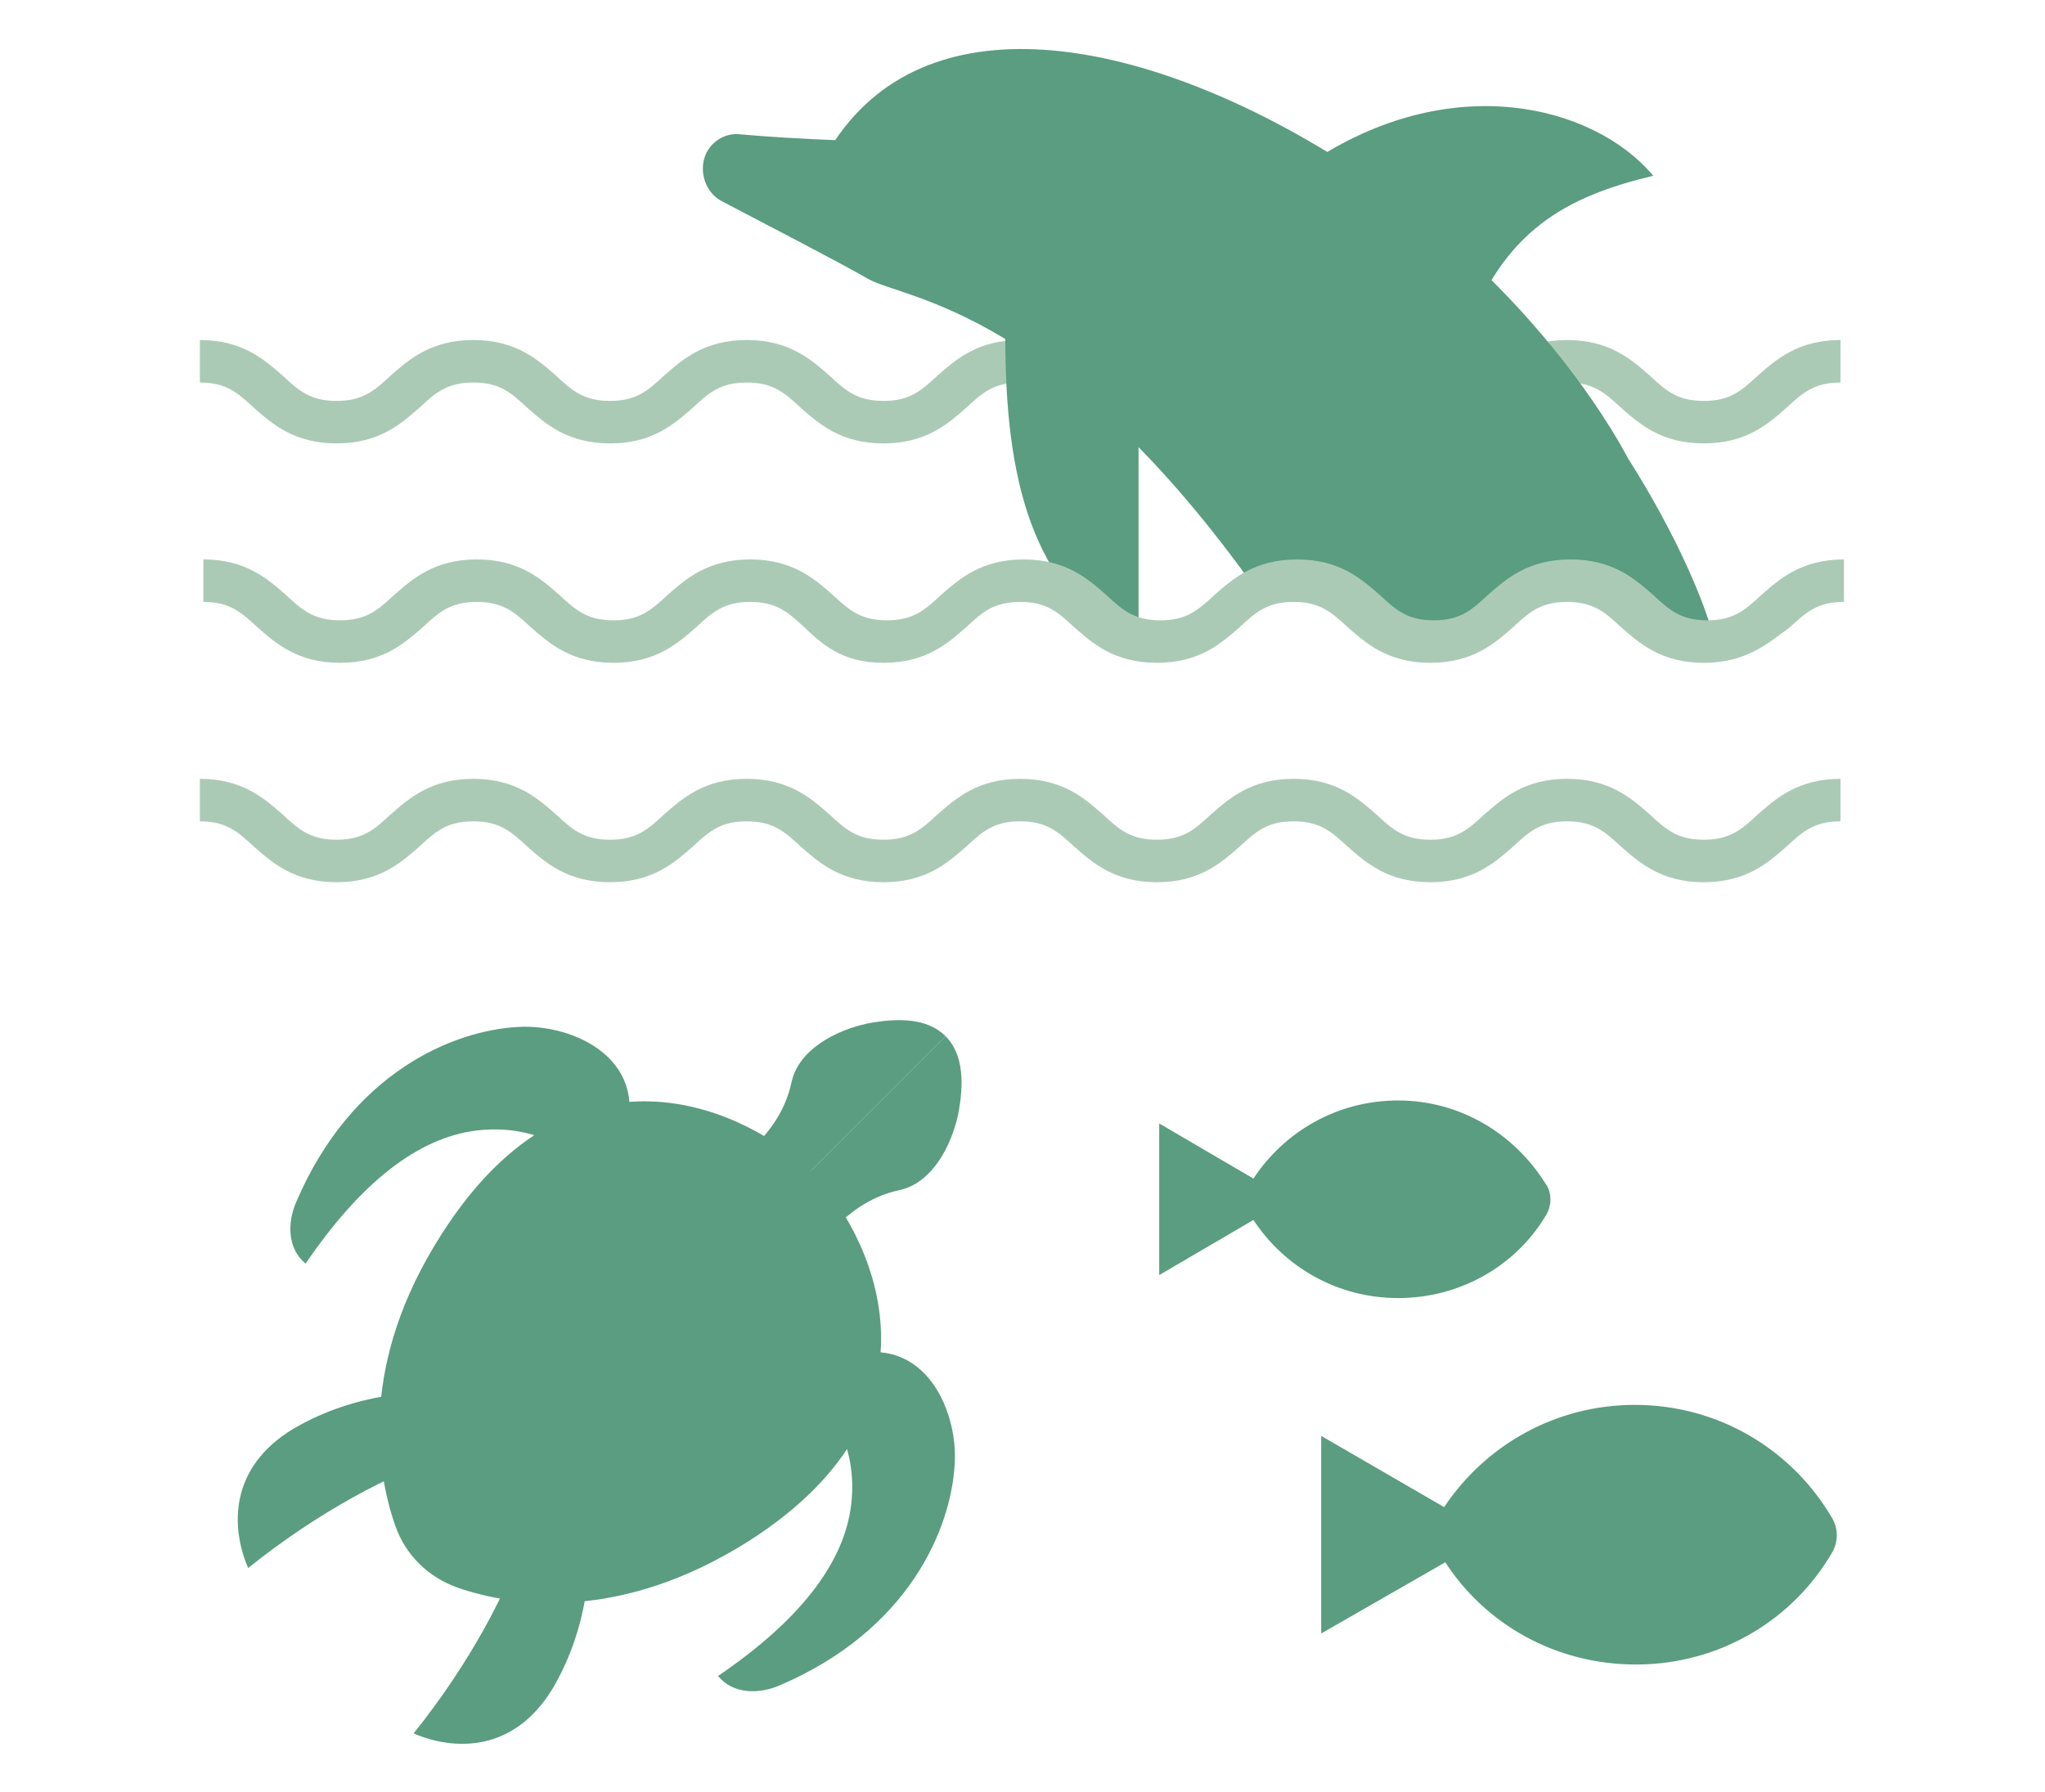
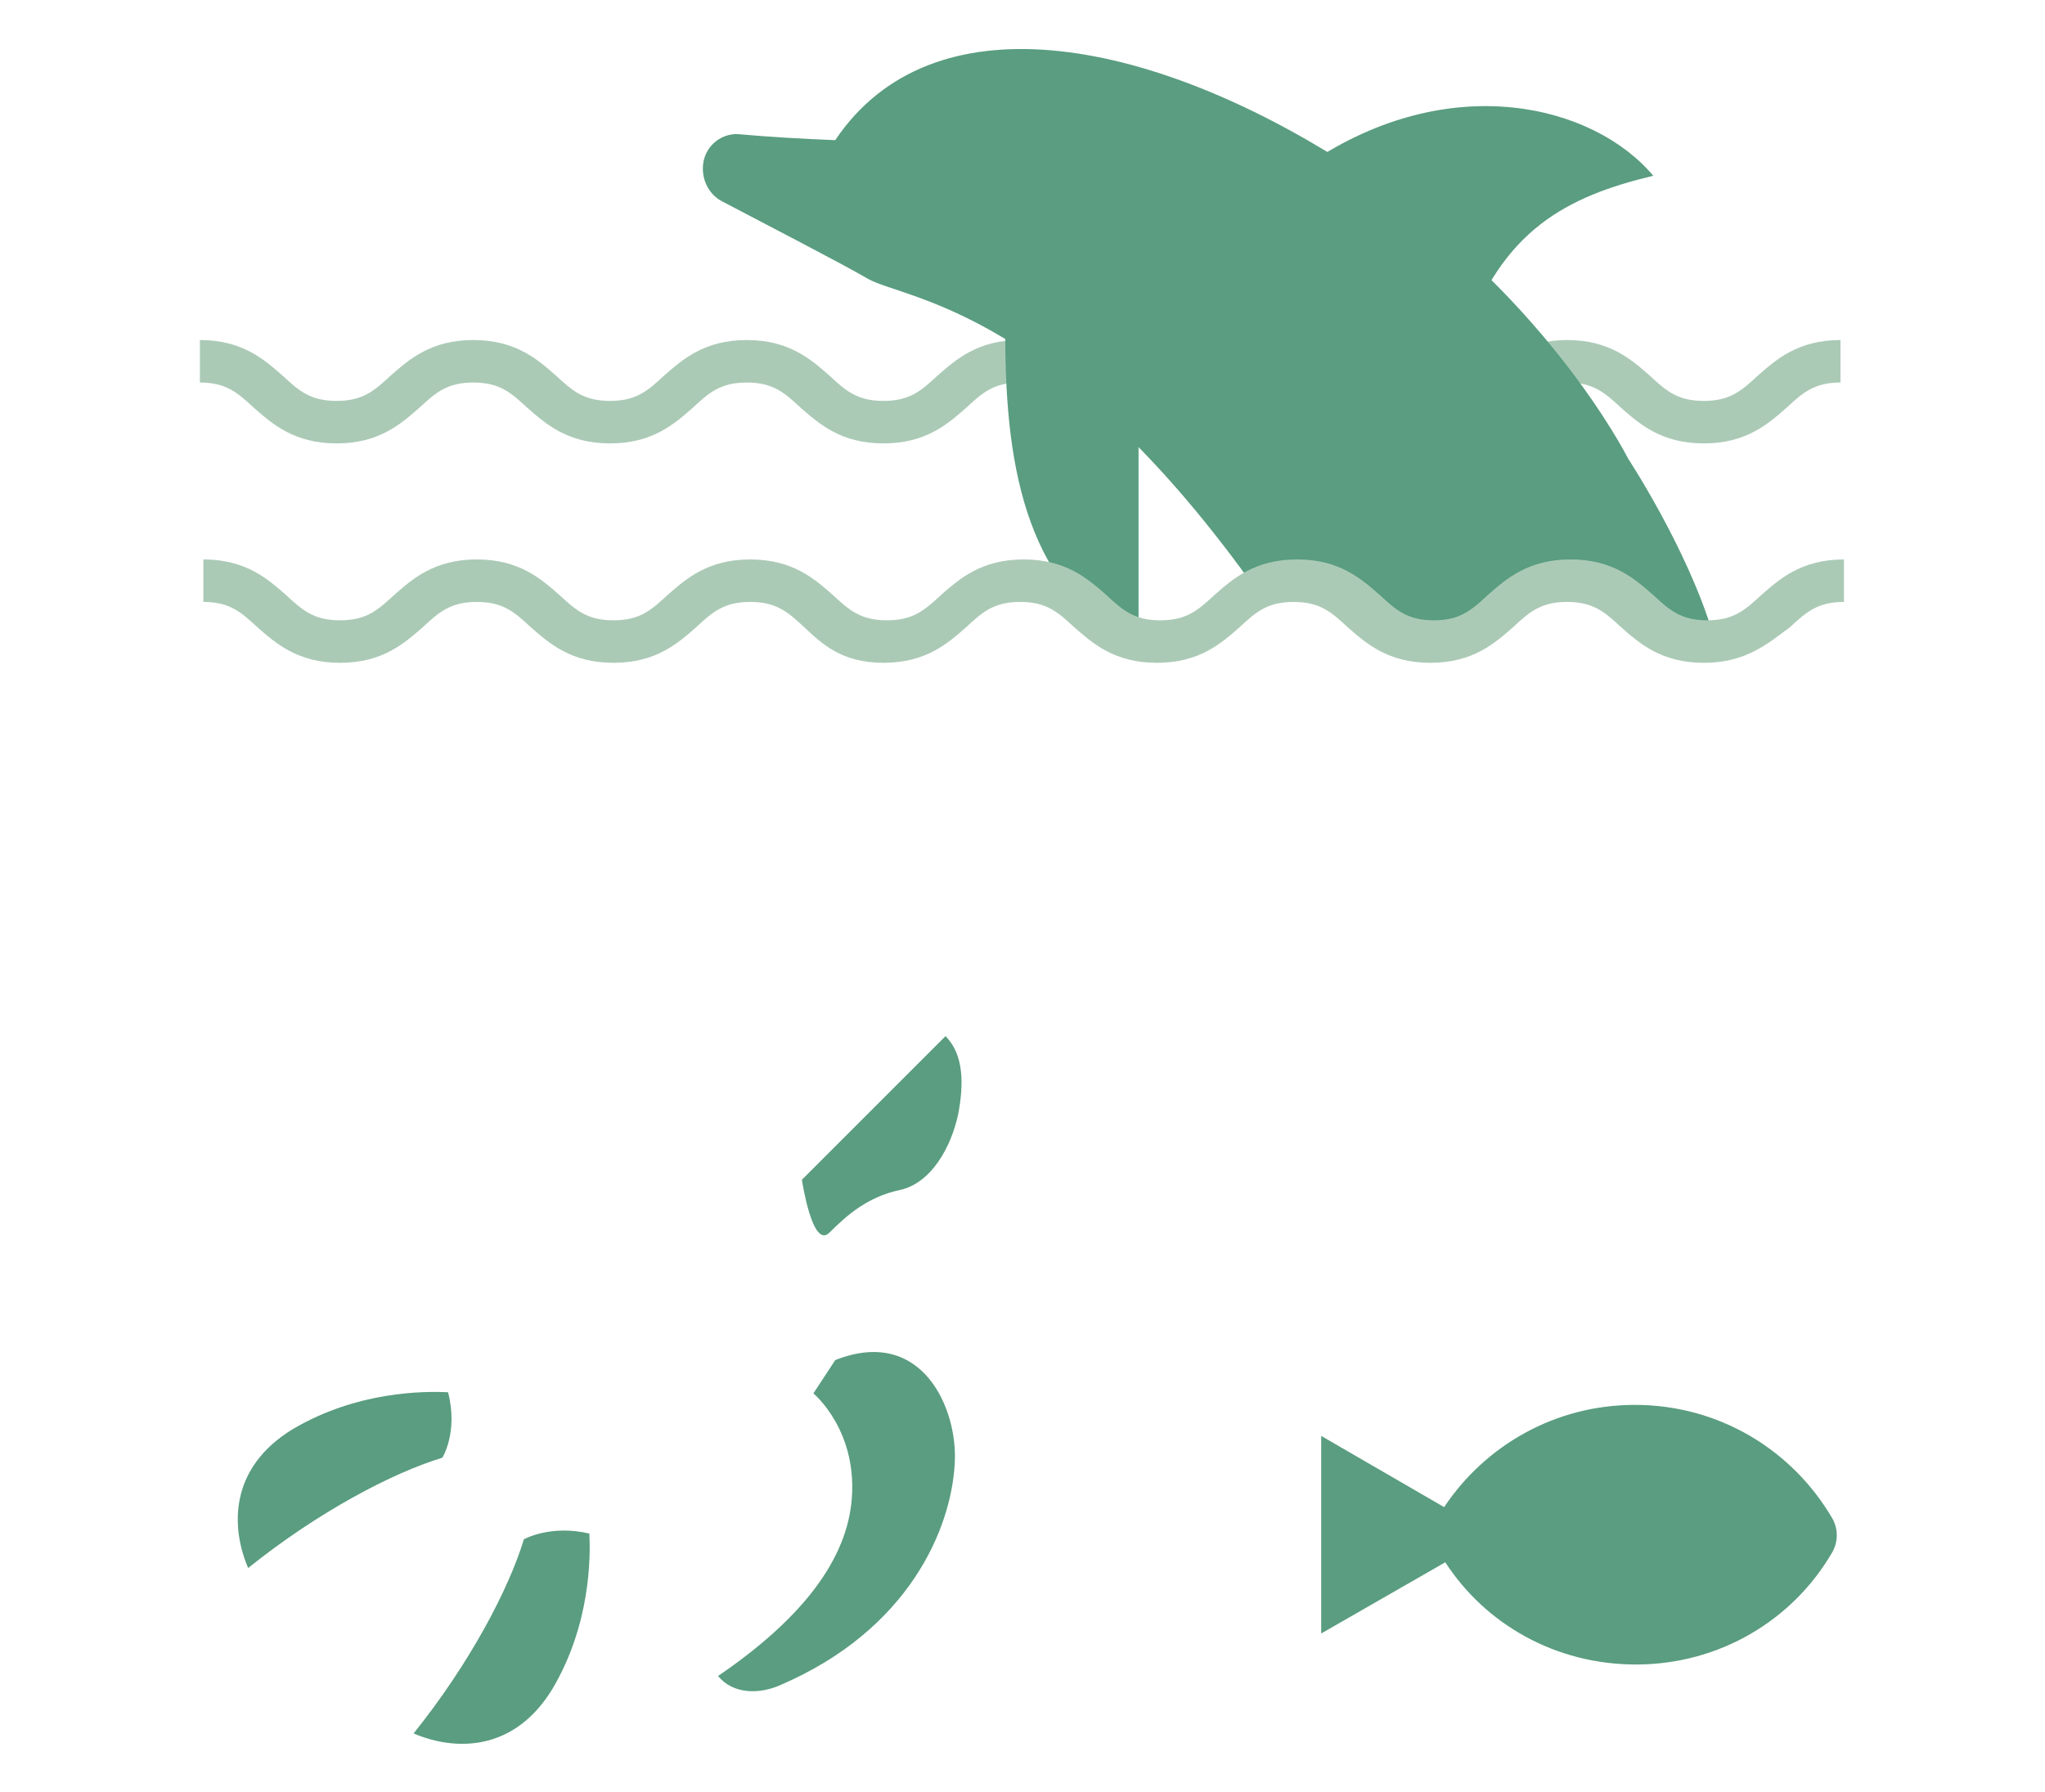
<svg xmlns="http://www.w3.org/2000/svg" version="1.1" id="レイヤー_1" x="0px" y="0px" viewBox="0 0 178 156" style="enable-background:new 0 0 178 156;" xml:space="preserve">
  <style type="text/css">
	.st0{fill:#5A9D80;}
	.st1{fill:#ABCAB6;}
</style>
  <g>
    <g>
      <g>
        <g>
          <path class="st0" d="M142.3,122.3c-6.9,0-13,3.5-16.6,8.9L115,125v17.2l10.8-6.2c3.5,5.4,9.6,8.9,16.6,8.9      c7.3,0,13.7-3.9,17.1-9.8c0.5-0.9,0.5-2,0-2.9C156,126.2,149.6,122.3,142.3,122.3z" />
        </g>
        <g>
-           <path class="st0" d="M121.7,95.8c-5.3,0-9.9,2.7-12.6,6.8l-8.2-4.8V111l8.2-4.8c2.7,4.1,7.3,6.8,12.6,6.8      c5.4,0,10.2-2.8,12.8-7.1c0.6-0.9,0.6-2.1,0-2.9C131.8,98.7,127.1,95.8,121.7,95.8z" />
-         </g>
+           </g>
      </g>
      <g>
        <g>
          <path class="st1" d="M148.3,38.6c-3.7,0-5.6-1.7-7.2-3.1c-1.4-1.3-2.4-2.2-4.7-2.2c-2.3,0-3.3,0.9-4.7,2.2      c-1.6,1.4-3.5,3.1-7.2,3.1c-3.7,0-5.6-1.7-7.2-3.1c-1.4-1.3-2.4-2.2-4.7-2.2c-2.3,0-3.3,0.9-4.7,2.2c-1.6,1.4-3.5,3.1-7.2,3.1      s-5.6-1.7-7.2-3.1c-1.4-1.3-2.4-2.2-4.7-2.2c-2.3,0-3.3,0.9-4.7,2.2c-1.6,1.4-3.5,3.1-7.2,3.1s-5.6-1.7-7.2-3.1      c-1.4-1.3-2.4-2.2-4.7-2.2c-2.3,0-3.3,0.9-4.7,2.2c-1.6,1.4-3.5,3.1-7.2,3.1c-3.7,0-5.6-1.7-7.2-3.1c-1.4-1.3-2.4-2.2-4.7-2.2      c-2.3,0-3.3,0.9-4.7,2.2c-1.6,1.4-3.5,3.1-7.2,3.1c-3.7,0-5.6-1.7-7.2-3.1c-1.4-1.3-2.4-2.2-4.7-2.2v-3.7c3.7,0,5.6,1.7,7.2,3.1      c1.4,1.3,2.4,2.2,4.7,2.2c2.3,0,3.3-0.9,4.7-2.2c1.6-1.4,3.5-3.1,7.2-3.1c3.7,0,5.6,1.7,7.2,3.1c1.4,1.3,2.4,2.2,4.7,2.2      c2.3,0,3.3-0.9,4.7-2.2c1.6-1.4,3.5-3.1,7.2-3.1s5.6,1.7,7.2,3.1c1.4,1.3,2.4,2.2,4.7,2.2c2.3,0,3.3-0.9,4.7-2.2      c1.6-1.4,3.5-3.1,7.2-3.1s5.6,1.7,7.2,3.1c1.4,1.3,2.4,2.2,4.7,2.2c2.3,0,3.3-0.9,4.7-2.2c1.6-1.4,3.5-3.1,7.2-3.1      c3.7,0,5.6,1.7,7.2,3.1c1.4,1.3,2.4,2.2,4.7,2.2c2.3,0,3.3-0.9,4.7-2.2c1.6-1.4,3.5-3.1,7.2-3.1c3.7,0,5.6,1.7,7.2,3.1      c1.4,1.3,2.4,2.2,4.7,2.2s3.3-0.9,4.7-2.2c1.6-1.4,3.5-3.1,7.2-3.1v3.7c-2.3,0-3.3,0.9-4.7,2.2C153.9,36.9,152,38.6,148.3,38.6z      " />
-           <path class="st1" d="M148.3,76.8c-3.7,0-5.6-1.7-7.2-3.1c-1.4-1.3-2.4-2.2-4.7-2.2c-2.3,0-3.3,0.9-4.7,2.2      c-1.6,1.4-3.5,3.1-7.2,3.1s-5.6-1.7-7.2-3.1c-1.4-1.3-2.4-2.2-4.7-2.2c-2.3,0-3.3,0.9-4.7,2.2c-1.6,1.4-3.5,3.1-7.2,3.1      c-3.7,0-5.6-1.7-7.2-3.1c-1.4-1.3-2.4-2.2-4.7-2.2c-2.3,0-3.3,0.9-4.7,2.2c-1.6,1.4-3.5,3.1-7.2,3.1s-5.6-1.7-7.2-3.1      c-1.4-1.3-2.4-2.2-4.7-2.2s-3.3,0.9-4.7,2.2c-1.6,1.4-3.5,3.1-7.2,3.1c-3.7,0-5.6-1.7-7.2-3.1c-1.4-1.3-2.4-2.2-4.7-2.2      c-2.3,0-3.3,0.9-4.7,2.2c-1.6,1.4-3.5,3.1-7.2,3.1c-3.7,0-5.6-1.7-7.2-3.1c-1.4-1.3-2.4-2.2-4.7-2.2v-3.7c3.7,0,5.6,1.7,7.2,3.1      c1.4,1.3,2.4,2.2,4.7,2.2c2.3,0,3.3-0.9,4.7-2.2c1.6-1.4,3.5-3.1,7.2-3.1c3.7,0,5.6,1.7,7.2,3.1c1.4,1.3,2.4,2.2,4.7,2.2      c2.3,0,3.3-0.9,4.7-2.2c1.6-1.4,3.5-3.1,7.2-3.1c3.7,0,5.6,1.7,7.2,3.1c1.4,1.3,2.4,2.2,4.7,2.2c2.3,0,3.3-0.9,4.7-2.2      c1.6-1.4,3.5-3.1,7.2-3.1s5.6,1.7,7.2,3.1c1.4,1.3,2.4,2.2,4.7,2.2c2.3,0,3.3-0.9,4.7-2.2c1.6-1.4,3.5-3.1,7.2-3.1      s5.6,1.7,7.2,3.1c1.4,1.3,2.4,2.2,4.7,2.2c2.3,0,3.3-0.9,4.7-2.2c1.6-1.4,3.5-3.1,7.2-3.1c3.7,0,5.6,1.7,7.2,3.1      c1.4,1.3,2.4,2.2,4.7,2.2s3.3-0.9,4.7-2.2c1.6-1.4,3.5-3.1,7.2-3.1v3.7c-2.3,0-3.3,0.9-4.7,2.2C153.9,75.1,152,76.8,148.3,76.8z      " />
        </g>
        <g>
          <path class="st0" d="M61.3,13.8L61.3,13.8c-0.4,1.4,0.2,3,1.5,3.7c3.6,1.9,10.4,5.4,12.8,6.8c3.3,1.8,16.5,2.6,34,27.4      c8.2,0,15.3,6.4,19.3,3.1c6.2-4.9,5.2-4,20.2,0.4c-2.2-7.4-7.4-15.3-7.4-15.3s-7.4-14.8-24.6-25.7c-17.3-11-36-14.5-44.4-2      c-2.7-0.1-6-0.3-8.2-0.5C63.1,11.5,61.7,12.4,61.3,13.8z" />
          <path class="st0" d="M114,14.2c12.2-8.2,24.7-5.1,29.9,1.1c-7.5,1.8-13.2,4.7-16.5,14.4C122.8,24.4,119.6,20.7,114,14.2z" />
          <path class="st0" d="M87.5,29.2c0,12.2,2.1,22.2,11.6,27.3c0-10.7,0-27.2,0-27.2L87.5,29.2z" />
        </g>
      </g>
      <g>
        <g>
-           <path class="st0" d="M69.8,102.7c4-4,11.2-11.2,12.5-12.5c-1.6-1.6-4.2-1.6-6.8-1.1c-2.8,0.6-6,2.3-6.6,5.1      c-0.6,2.8-2.2,4.6-3.7,6.1S69.8,102.7,69.8,102.7z" />
          <path class="st0" d="M69.8,102.7c4-4,11.2-11.2,12.5-12.5c1.6,1.6,1.6,4.2,1.1,6.8c-0.6,2.8-2.3,6-5.1,6.6      c-2.8,0.6-4.6,2.2-6.1,3.7S69.8,102.7,69.8,102.7z" />
          <path class="st0" d="M38.5,126.9c-4.3,1.3-10.8,4.7-16.9,9.6c-1.5-3.5-1.7-8.7,3.9-12.1c5.6-3.3,11.4-3.3,13.5-3.2      C39.9,124.7,38.5,126.9,38.5,126.9z" />
-           <path class="st0" d="M54.1,99.8c3-7.6-4.3-10.7-9-10.4c-5.7,0.3-14.5,4-19.3,15.2c-0.8,1.8-0.8,4.1,0.8,5.4      c4.7-6.9,9.7-11,15-11.6c6.3-0.7,9.6,3.3,9.6,3.3L54.1,99.8z" />
-           <path class="st0" d="M70.6,102c-5-5-20.4-13.1-32.2,5.5c-7.1,11.1-5.7,20.4-4,25.3c0.9,2.6,2.9,4.5,5.4,5.4      c4.9,1.7,14.2,3,25.3-4C83.7,122.4,75.5,106.9,70.6,102z" />
          <path class="st0" d="M45.6,134c-1.3,4.3-4.7,10.8-9.6,16.9c3.5,1.5,8.7,1.7,12.1-3.9c3.3-5.6,3.3-11.4,3.2-13.5      C47.9,132.7,45.6,134,45.6,134z" />
          <path class="st0" d="M72.7,118.4c7.6-3,10.7,4.3,10.4,9c-0.3,5.7-4,14.5-15.2,19.3c-1.8,0.8-4.1,0.8-5.4-0.8      c6.9-4.7,11-9.7,11.6-15c0.7-6.3-3.3-9.6-3.3-9.6L72.7,118.4z" />
        </g>
      </g>
    </g>
    <path class="st1" d="M148.3,57.7c-3.7,0-5.6-1.7-7.2-3.1c-1.4-1.3-2.4-2.2-4.7-2.2c-2.3,0-3.3,0.9-4.7,2.2   c-1.6,1.4-3.5,3.1-7.2,3.1s-5.6-1.7-7.2-3.1c-1.4-1.3-2.4-2.2-4.7-2.2c-2.3,0-3.3,0.9-4.7,2.2c-1.6,1.4-3.5,3.1-7.2,3.1   c-3.7,0-5.6-1.7-7.2-3.1c-1.4-1.3-2.4-2.2-4.7-2.2c-2.3,0-3.3,0.9-4.7,2.2c-1.6,1.4-3.5,3.1-7.2,3.1S71.5,56,70,54.6   c-1.4-1.3-2.4-2.2-4.7-2.2s-3.3,0.9-4.7,2.2c-1.6,1.4-3.5,3.1-7.2,3.1c-3.7,0-5.6-1.7-7.2-3.1c-1.4-1.3-2.4-2.2-4.7-2.2   c-2.3,0-3.3,0.9-4.7,2.2c-1.6,1.4-3.5,3.1-7.2,3.1c-3.7,0-5.6-1.7-7.2-3.1c-1.4-1.3-2.4-2.2-4.7-2.2v-3.7c3.7,0,5.6,1.7,7.2,3.1   c1.4,1.3,2.4,2.2,4.7,2.2c2.3,0,3.3-0.9,4.7-2.2c1.6-1.4,3.5-3.1,7.2-3.1c3.7,0,5.6,1.7,7.2,3.1c1.4,1.3,2.4,2.2,4.7,2.2   c2.3,0,3.3-0.9,4.7-2.2c1.6-1.4,3.5-3.1,7.2-3.1c3.7,0,5.6,1.7,7.2,3.1c1.4,1.3,2.4,2.2,4.7,2.2c2.3,0,3.3-0.9,4.7-2.2   c1.6-1.4,3.5-3.1,7.2-3.1s5.6,1.7,7.2,3.1c1.4,1.3,2.4,2.2,4.7,2.2c2.3,0,3.3-0.9,4.7-2.2c1.6-1.4,3.5-3.1,7.2-3.1s5.6,1.7,7.2,3.1   c1.4,1.3,2.4,2.2,4.7,2.2c2.3,0,3.3-0.9,4.7-2.2c1.6-1.4,3.5-3.1,7.2-3.1c3.7,0,5.6,1.7,7.2,3.1c1.4,1.3,2.4,2.2,4.7,2.2   s3.3-0.9,4.7-2.2c1.6-1.4,3.5-3.1,7.2-3.1v3.7c-2.3,0-3.3,0.9-4.7,2.2C153.9,56,152,57.7,148.3,57.7z" />
  </g>
</svg>